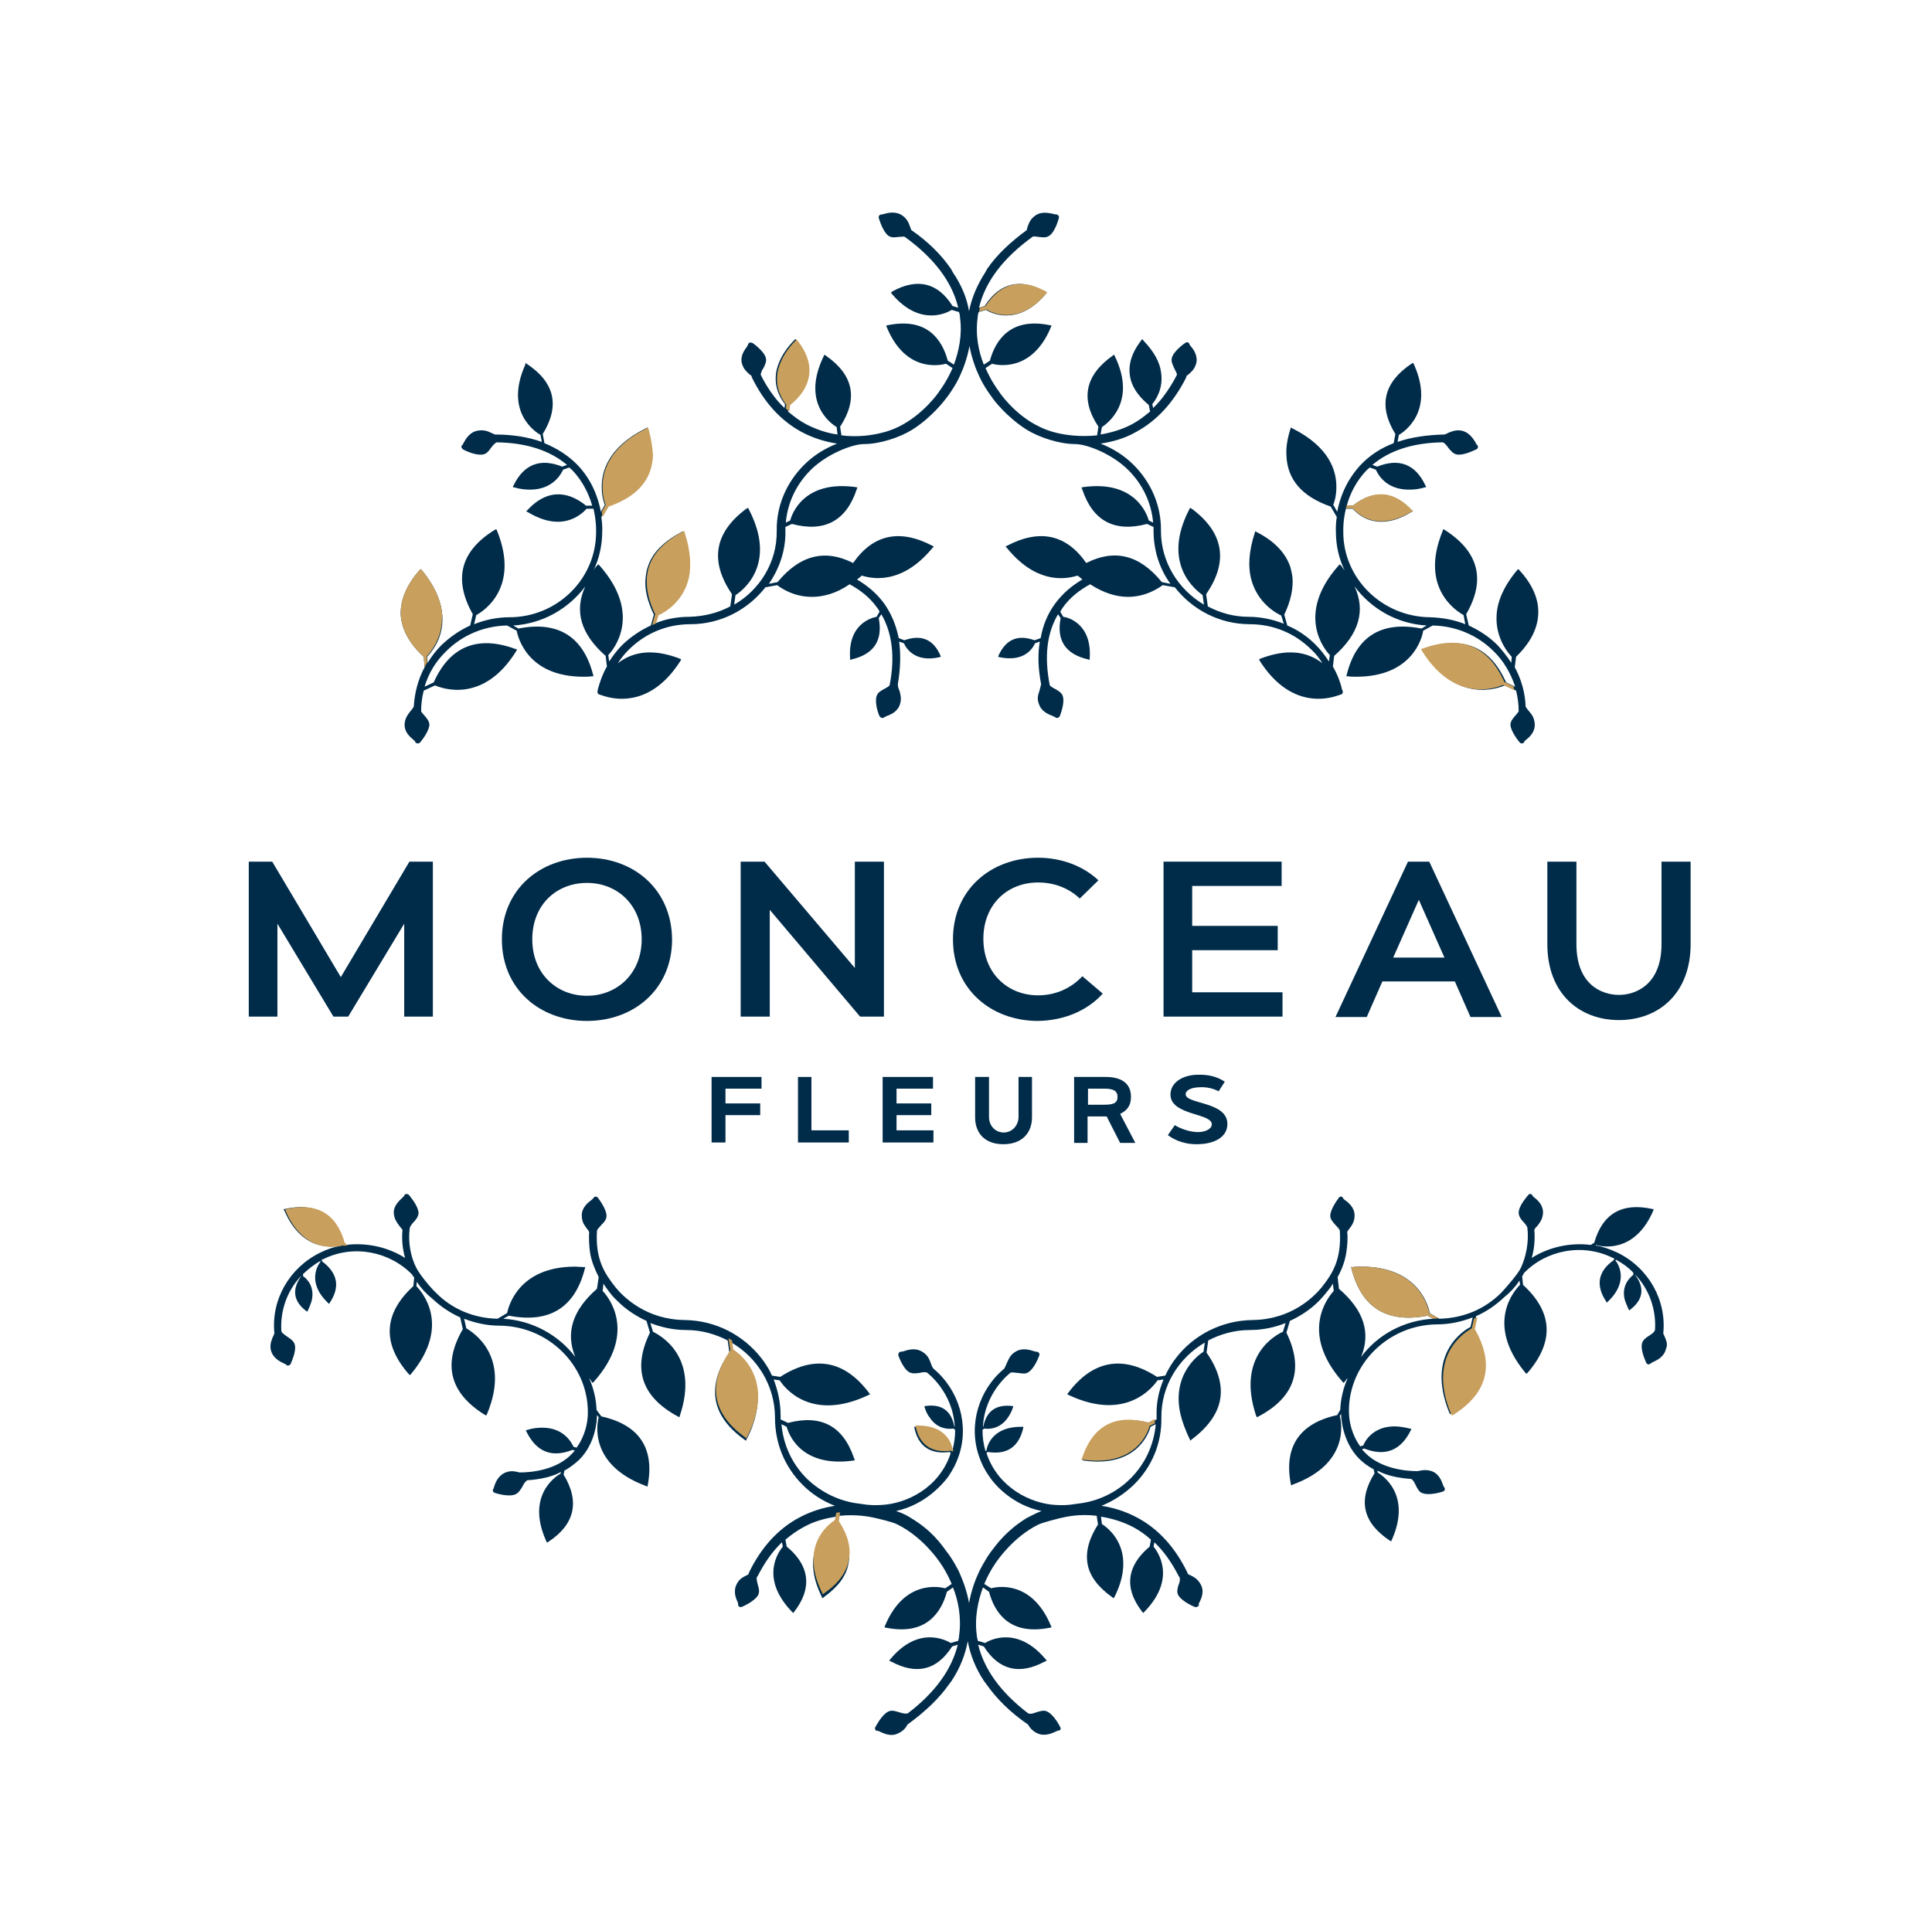
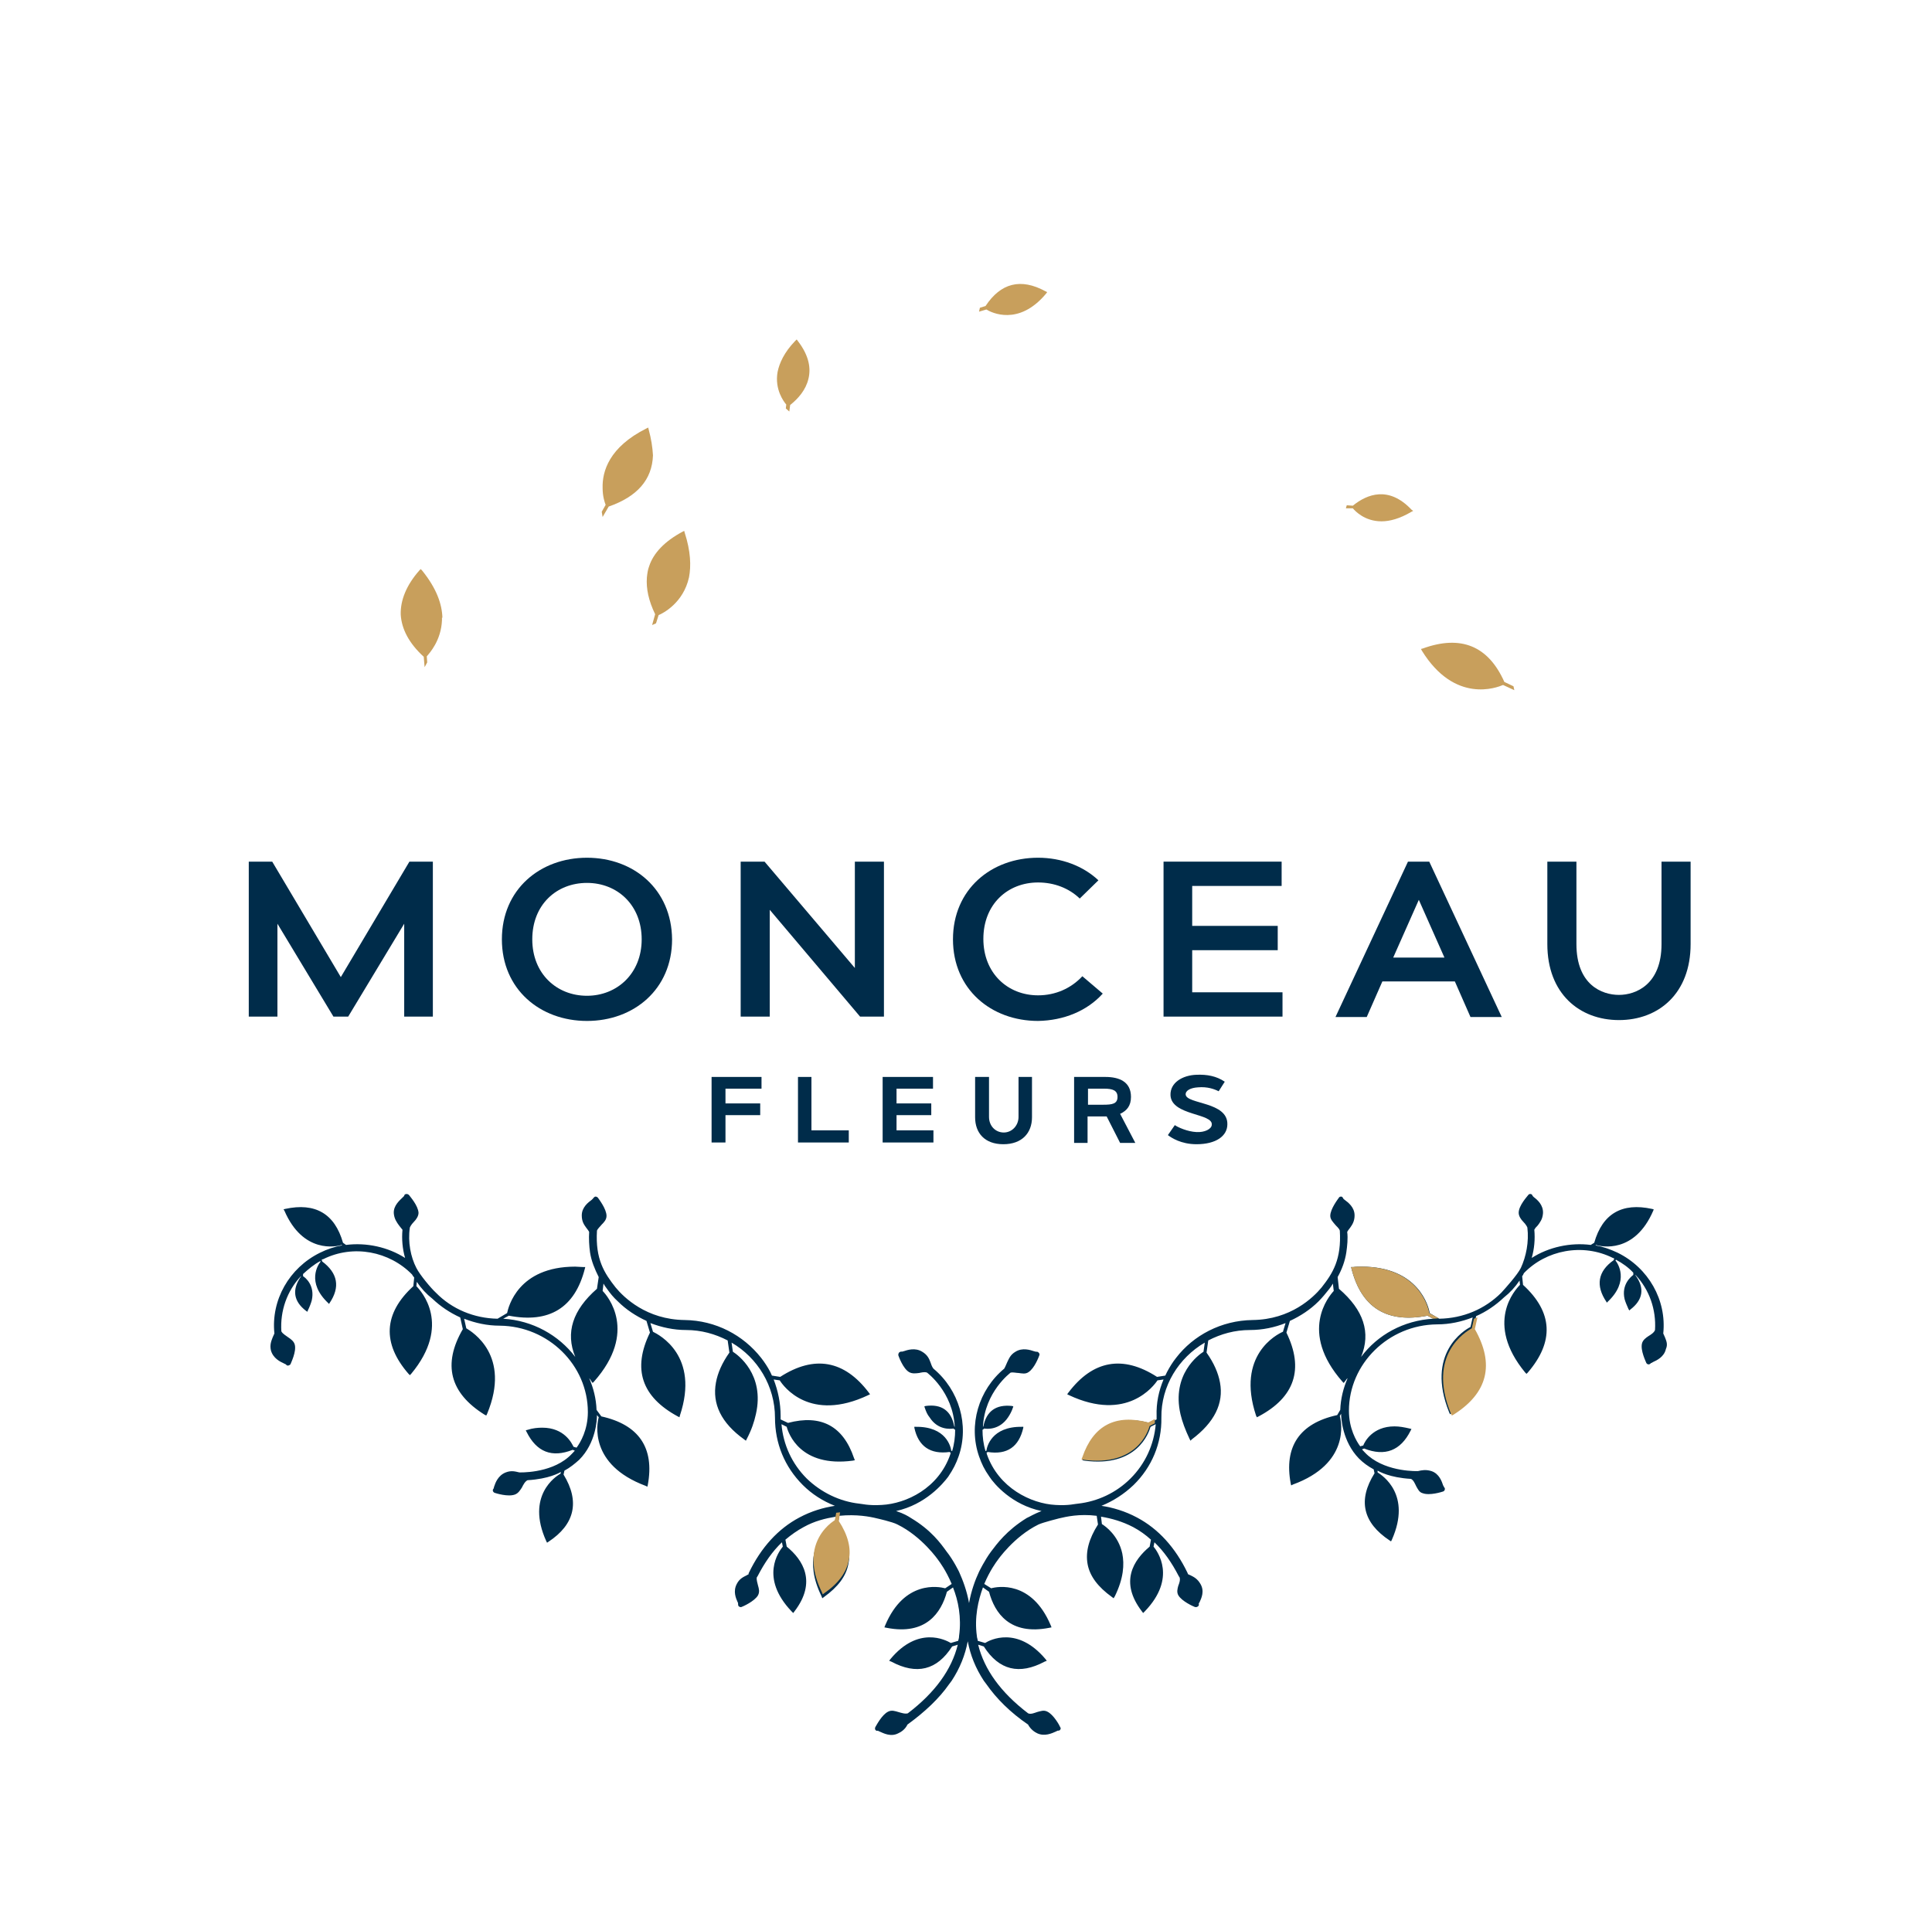
<svg xmlns="http://www.w3.org/2000/svg" id="Calque_1" x="0px" y="0px" viewBox="0 0 445 444" style="enable-background:new 0 0 445 444;" xml:space="preserve">
  <style type="text/css"> .st0{fill:#002C4A;} .st1{fill:#C89F5C;} </style>
  <g>
-     <path class="st0" d="M354.3,141.6L354.3,141.6c0.2-3.4-1.2-6.8-4.3-10.2l-0.3-0.3l-0.3,0.3c-3.5,4.2-4.7,7.9-4.7,10.9 c0,0.3,0,0.5,0,0.7c0.2,4.6,2.8,7.6,3.5,8.3l-0.1,1.4c-0.9-1.4-2-2.8-3.2-4.1c-1.9-1.9-4.2-3.4-6.6-4.5l-0.6-2.6 c4.6-7.9,2.9-14.4-4.9-19.4l-0.4-0.2l-0.1,0.4c-5.5,13.3,3.4,18.6,4.8,19.4l0.4,2.1c-2.5-1-5.2-1.5-8.1-1.6 c-11.1-0.1-20.1-9-20-19.8v0v0c0-0.1-0.1-2.3,0.6-5.2l1.6,0c0.5,0.6,2.7,3,6.6,3c1.9,0,4.2-0.6,6.8-2.2l0.4-0.2l-0.3-0.3 c-5.2-5.5-10.2-3.6-13.5-1l-1.4,0c0.7-2.6,2.1-5.6,4.6-8.2c0.2-0.2,0.5-0.4,0.7-0.6l1.4,0.5c0.4,0.9,2.2,4.6,7.6,4.6 c1.1,0,2.3-0.1,3.6-0.5l0.4-0.1l-0.2-0.4c-2.3-4.9-6.1-6.3-11.1-4.3l-1.1-0.4c3.9-3.3,9.3-5.1,16.2-5.2c0.6,0.2,1,0.9,1.4,1.4 c0.5,0.6,1,1.2,1.8,1.4c1.7,0.3,4.3-1.1,4.6-1.2c0.2-0.1,0.4-0.4,0.3-0.7c0-0.2-0.2-0.3-0.3-0.4c-0.1-0.1-0.1-0.2-0.2-0.4 c-0.5-0.8-1.4-2.4-3.3-2.8c-1.4-0.2-2.2,0.2-3,0.5c-0.3,0.2-0.6,0.3-0.9,0.4c-4,0.1-7.6,0.6-10.8,1.7l0.3-1.6 c1.2-0.7,8.3-5.4,3.5-16.2l-0.2-0.4l-0.4,0.2c-6.4,4.3-7.7,9.7-3.7,16.2l-0.4,2.1c-2.9,1.1-5.5,2.8-7.5,4.9 c-3.4,3.6-4.9,7.7-5.5,10.9l-0.9-1.6c0.2-0.5,0.7-2,0.7-3.9c0.1-3.8-1.5-9.4-10.1-13.7l-0.4-0.2l-0.1,0.4c-0.7,2.2-1,4.2-0.9,6 c0.2,5.6,3.6,9.5,10.2,11.8l1.4,2.4c-0.3,1.9-0.2,3.3-0.2,3.4c0,3.2,0.7,6.2,2,8.9c-0.3-0.4-0.5-0.7-0.8-1.1l-0.3-0.3l-0.3,0.3 c-10,11.3-3.1,19.5-2,20.6l-0.2,1.5c-0.9-1.4-1.9-2.7-3.1-3.9c-1.9-1.9-4.1-3.4-6.5-4.4l-0.7-2.5c1.5-3.1,2.1-6,1.9-8.5 c-0.1-0.9-0.3-1.7-0.5-2.5c-1.1-3.2-3.6-5.9-7.7-8l-0.4-0.2l-0.1,0.4c-1.4,4.3-1.5,7.7-0.9,10.3c1.4,5.9,6.1,8.3,7,8.7l0.6,1.9 c-2.5-1-5.3-1.6-8.1-1.6c-3.4,0-6.6-0.9-9.4-2.4l-0.4-2.8c5.2-7.5,4.1-14.2-3.3-19.7l-0.4-0.2l-0.2,0.4 c-6.6,12.8,1.9,18.8,3.1,19.7l0.3,2.2c-5.9-3.5-9.9-9.8-9.9-17c0.1-5.7-2.2-11.1-6.3-15.2c-2.2-2.2-4.8-3.8-7.6-4.9 c2.6-0.4,5.4-1.1,8.2-2.7c4.8-2.6,8.6-6.8,11.5-12.5c0-0.1,0.1-0.4,0.1-0.4c0.1-0.1,0.3-0.2,0.4-0.3c0.7-0.6,1.4-1.2,1.8-2.5 c0.5-1.8-0.6-3.3-1.2-4c-0.1-0.1-0.2-0.2-0.3-0.4c0-0.1-0.1-0.3-0.2-0.4c-0.2-0.2-0.5-0.2-0.8,0c-0.3,0.2-2.7,1.9-3.1,3.5 c-0.2,0.8,0.2,1.5,0.5,2.2c0.2,0.5,0.6,1.1,0.7,1.6c0,0-2.2,4.6-5.5,7.7l-0.2-0.9c0.6-0.7,2.7-3.5,2-7.5c-0.3-2.1-1.5-4.5-4-7.1 l-0.3-0.4h0l-0.3,0.4c-2.6,3.4-3,6.3-2.4,8.8c0.6,2.5,2.4,4.5,4.2,6l0.3,1.5c-1.3,1.1-2.6,2.1-4.1,2.9c-2.4,1.3-5,2-7.3,2.4 l0.3-1.7c1.2-0.8,8.1-5.7,3-16.3l-0.2-0.4l-0.4,0.3c-6.3,4.5-7.4,10-3.2,16.3l-0.3,2c-4,0.4-7.3-0.1-9-0.5c0,0-2.1-0.4-4.3-1.5 c-5.7-2.7-9.3-8-9.3-8.1c-0.3-0.4-1.8-2.4-3.1-5.4l1.5-1c1.4,0.4,9.2,1.9,13.5-8.3l0.2-0.5l-0.5-0.1c-8.9-1.8-12.4,3.4-13.7,8.2 l-1.4,0.9c-1.2-3-2-6.8-1.4-11c0-0.4,0.1-0.7,0.2-1.1l1.7-0.5c1.1,0.7,7.3,3.9,13.7-3.6l0.3-0.4l-0.5-0.3 c-5.7-3.1-10.4-1.9-13.8,3.4l-1.3,0.4c1.4-6,5.6-11.5,12.4-16.4c0.5-0.1,1.1,0.1,1.5,0.1c0.8,0.1,1.6,0.2,2.3-0.3 c1.4-1,2.1-3.8,2.2-4.1c0.1-0.3-0.1-0.5-0.3-0.7c-0.1-0.1-0.3-0.1-0.5-0.1c-0.1,0-0.3-0.1-0.4-0.1c-1-0.2-2.8-0.7-4.3,0.4 c-1.1,0.8-1.4,1.7-1.7,2.5c-0.1,0.2-0.1,0.5-0.2,0.8c-3.8,2.8-6.9,5.7-9.1,8.9l-0.5,0.9c-1.8,2.8-3.1,5.8-3.7,8.9 c-0.5-3.1-1.8-6.1-3.7-8.9l-0.5-0.9c-2.2-3.2-5.2-6.2-9.1-8.9c-0.1-0.3-0.2-0.5-0.3-0.8c-0.3-0.8-0.6-1.7-1.7-2.5 c-1.5-1.1-3.3-0.7-4.3-0.4c-0.1,0-0.3,0.1-0.4,0.1c-0.2,0-0.3,0-0.5,0.1c-0.2,0.1-0.4,0.4-0.3,0.7c0.1,0.3,0.9,3.1,2.2,4.1 c0.7,0.5,1.5,0.4,2.2,0.3c0.4,0,1-0.1,1.5-0.1c6.8,4.9,11,10.4,12.4,16.4l-1.3-0.4c-3.4-5.4-8.1-6.5-13.8-3.4l-0.4,0.3l0.3,0.4 c6.4,7.5,12.6,4.3,13.7,3.6l1.7,0.5c0.1,0.4,0.2,0.7,0.2,1.1c0.6,4.2-0.3,8.1-1.4,11l-1.4-0.9c-1.3-4.8-4.7-10-13.7-8.2l-0.5,0.1 l0.2,0.5c4.3,10.3,12.1,8.7,13.6,8.3l1.5,1c-1.3,3-2.8,5-3.1,5.4h0c0,0.1-3.6,5.3-9.3,8.1c-2.2,1.1-4.3,1.5-4.3,1.5 c-1.6,0.4-5,1-8.9,0.5l-0.3-2c4.2-6.4,3.1-11.9-3.2-16.3l-0.4-0.3l-0.2,0.4c-5.2,10.7,1.7,15.5,3,16.3l0.2,1.7 c-2.3-0.3-4.8-1.1-7.3-2.4c-1.5-0.8-2.8-1.8-4.1-2.9l0.2-1.5c1.9-1.5,3.6-3.5,4.2-6c0.7-2.4,0.2-5.4-2.4-8.8l-0.3-0.4l-0.4,0.4 c-2.5,2.6-3.6,5.1-4,7.1c-0.7,4,1.4,6.8,2,7.5l-0.1,0.9c-3.4-3.1-5.5-7.7-5.5-7.7c0.1-0.6,0.4-1.2,0.7-1.6c0.3-0.7,0.7-1.4,0.5-2.2 c-0.4-1.6-2.8-3.3-3.1-3.5c-0.2-0.1-0.5-0.1-0.8,0c-0.1,0.1-0.2,0.3-0.2,0.4c0,0.1-0.2,0.2-0.2,0.4c-0.6,0.8-1.7,2.2-1.2,4 c0.4,1.3,1.1,1.9,1.8,2.5c0.1,0.1,0.3,0.2,0.4,0.3c0,0,0,0.2,0.1,0.4c2.8,5.7,6.6,9.9,11.4,12.5c2.8,1.5,5.6,2.3,8.2,2.7 c-2.8,1.1-5.4,2.7-7.6,4.9c-4.1,4.1-6.4,9.5-6.3,15.2c0.1,7.2-3.9,13.6-9.8,17l0.3-2.2c1.3-0.8,9.8-6.8,3.1-19.7l-0.2-0.4l-0.4,0.2 c-7.4,5.5-8.5,12.1-3.3,19.7l-0.4,2.8c-2.8,1.5-6,2.3-9.4,2.4c-2.8,0-5.6,0.5-8.1,1.6l0.6-1.9c1-0.4,5.7-2.8,7-8.7 c0.6-2.7,0.6-6.1-0.9-10.3l-0.1-0.4l-0.4,0.2c-4.1,2.2-6.7,4.8-7.7,8c-0.3,0.8-0.4,1.6-0.5,2.5c-0.3,2.6,0.4,5.4,1.9,8.5l-0.7,2.5 c-2.4,1.1-4.6,2.6-6.5,4.4c-1.2,1.2-2.2,2.5-3.1,3.9l-0.2-1.5c1.1-1.1,8-9.3-2-20.6l-0.3-0.3l-0.3,0.3c-0.3,0.3-0.6,0.7-0.8,1.1 c1.3-2.7,2-5.8,2-8.9c0-0.1,0.1-1.4-0.2-3.4l1.4-2.4c6.6-2.3,10-6.2,10.2-11.8c0.1-1.9-0.3-3.9-0.9-6l-0.1-0.4l-0.4,0.2 c-8.6,4.3-10.2,9.9-10.1,13.7c0,2,0.5,3.4,0.7,3.9l-0.9,1.6c-0.6-3.1-2-7.3-5.5-10.9c-2.1-2.1-4.6-3.7-7.5-4.9l-0.4-2.1 c4-6.5,2.8-11.9-3.7-16.2l-0.3-0.2L121,84c-4.9,10.9,2.3,15.5,3.5,16.2l0.3,1.6c-3.1-1.1-6.7-1.7-10.8-1.7 c-0.3-0.1-0.6-0.3-0.9-0.4c-0.8-0.4-1.7-0.7-3-0.5c-1.9,0.3-2.8,1.9-3.3,2.8c-0.1,0.1-0.1,0.3-0.2,0.4c-0.1,0.1-0.3,0.2-0.3,0.4 c-0.1,0.2,0.1,0.5,0.3,0.7c0.3,0.2,2.9,1.5,4.6,1.2c0.8-0.1,1.3-0.7,1.8-1.4c0.4-0.5,0.8-1.1,1.4-1.4c6.9,0.1,12.3,1.9,16.2,5.2 l-1.1,0.4c-5-2-8.8-0.6-11.2,4.3l-0.2,0.4l0.4,0.1c1.4,0.4,2.6,0.5,3.6,0.5c5.3,0,7.2-3.7,7.6-4.6l1.4-0.5c0.2,0.2,0.5,0.4,0.7,0.6 c2.5,2.6,3.9,5.7,4.6,8.2l-1.4,0c-3.3-2.7-8.3-4.6-13.5,1l-0.3,0.3l0.4,0.2c2.7,1.6,4.9,2.2,6.9,2.2c3.8,0,6.1-2.4,6.6-3l1.6,0 c0.7,3,0.6,5.2,0.6,5.2v0v0c0.1,10.9-8.9,19.8-20,19.8h0c-2.8,0-5.6,0.6-8.1,1.6l0.5-2.1c1.3-0.7,10.2-6,4.8-19.4l-0.2-0.4 l-0.4,0.2c-7.9,4.9-9.5,11.4-5,19.4l-0.6,2.6c-2.4,1.1-4.6,2.6-6.6,4.5c-1.2,1.2-2.3,2.6-3.2,4.1l-0.1-1.4c0.6-0.7,3.4-3.6,3.5-8.3 v-0.7c-0.1-3.1-1.3-6.7-4.7-10.9l-0.3-0.3l-0.3,0.3c-3,3.4-4.4,6.9-4.3,10.2v0c0.2,3.3,1.9,6.6,5.3,9.7l0.2,2.4 c-1.5,2.8-2.3,5.9-2.5,9.1c-0.3,0.5-0.6,0.9-0.9,1.2c-0.5,0.7-1.1,1.4-1.2,2.8c-0.1,1.9,1.3,3,2.1,3.7c0.1,0.1,0.3,0.2,0.3,0.3 c0,0.2,0.2,0.3,0.3,0.4c0.3,0.1,0.6,0.1,0.8-0.1c0.2-0.2,2.1-2.5,2.2-4.1c0-0.8-0.5-1.4-1-2c-0.3-0.3-0.6-0.7-0.9-1.1 c0-1.7,0.2-3.3,0.6-4.8l2.6-1.2c1.4,0.6,11.1,4.4,18.7-7.9l0.2-0.4l-0.4-0.1c-8.7-3.2-15.1-0.6-18.8,7.7l-2.1,1 c0.9-3.1,2.6-5.9,5-8.2c3.7-3.7,8.7-5.8,14-5.9l2.2,1.2c0.3,1.4,2.4,10.6,15.4,10.6c0.6,0,1.2,0,1.9-0.1l0.4,0l-0.1-0.4 c-2.3-8.8-8.1-12.4-17.2-10.6l-1.2-0.7c6.8-0.4,12.8-3.9,16.6-9c-2.6,5.7-1,11,4.7,16l0.3,2.5l-0.1,0.1c-0.9,1.6-1.5,3.3-2,5.1 c0,0.2-0.1,0.5-0.1,0.7l0.2,0.4c0.3,0.1,0.8,0.3,1.5,0.5c3.3,1,11,1.9,17.4-8.1l0.2-0.4l-0.4-0.2c-5.8-2.2-10.5-1.8-14.2,1.1 c0.7-1.1,1.6-2.2,2.5-3.1c3.8-3.8,8.8-5.9,14.2-5.9c7.1,0,13.3-3.4,17.3-8.5l2.7-0.5c0.7,0.5,3.6,2.7,8,2.7c2.5,0,5.5-0.7,8.7-2.9 c2.2,1.2,4.6,2.9,6.4,5.5c0.2,0.2,0.3,0.5,0.5,0.8l-0.7,1.2c-1.1,0.2-6.6,1.6-6.1,9.5l0,0.4l0.4-0.1c5.1-1.2,7.2-4.4,6.2-9.5 l0.6-0.9c2.5,4.3,3.2,9.8,1.9,16.4c-0.4,0.4-1,0.7-1.4,0.9c-0.7,0.4-1.4,0.8-1.6,1.6c-0.5,1.6,0.5,4.3,0.7,4.6 c0.1,0.2,0.4,0.4,0.7,0.4c0.2,0,0.3-0.1,0.4-0.2c0.1,0,0.3-0.1,0.4-0.2c0.9-0.3,2.7-1,3.2-2.8c0.4-1.3,0.1-2.2-0.1-3 c-0.2-0.5-0.4-0.9-0.4-1.6c0.6-3.5,0.7-6.8,0.3-9.8l1.1,0.4c0.5,1.1,2.5,4.5,8.2,3.2l0.3-0.1l-0.1-0.3c-1.6-3.7-4.4-4.9-8.3-3.5 l-1.3-0.5c-0.6-3-1.7-5.6-3.3-7.9c-1.8-2.5-4.1-4.3-6.3-5.6c0.4-0.3,0.8-0.6,1.1-0.9c3.5,1.1,9.9,1.4,16.3-6.4l0.3-0.3l-0.4-0.2 c-7.5-3.9-13.6-2.6-18.2,4c-6.5-3.3-12.3-1.8-17.4,4.4l-2,0.4c2.4-3.5,3.9-7.7,3.8-12.2c0-0.3,0-0.6,0-0.9l1.5-0.7 c7.5,2,12.5-0.7,14.9-7.9l0.2-0.5l-0.5-0.1c-12-1.6-14.6,6.3-15,7.7l-1,0.5c0.4-4.6,2.4-8.8,5.7-12.1c3.7-3.7,9.6-6,12.3-6 c3.6,0,8.2-1.5,11.1-3.3c4.6-2.9,7.5-6.8,8.1-7.6c0.3-0.4,1.2-1.6,2.2-3.4l0.6-1.2c0.9-1.9,1.8-4.3,2.3-7.1 c0.5,2.7,1.4,5.2,2.3,7.1l0.6,1.2c1,1.8,1.9,3,2.2,3.4c0.5,0.8,3.5,4.7,8.1,7.6c2.9,1.8,7.6,3.3,11.1,3.3c2.8,0,8.6,2.3,12.3,6 c3.3,3.3,5.3,7.5,5.7,12.1l-1-0.5c-0.4-1.4-3.1-9.3-15-7.7l-0.5,0.1l0.2,0.5c2.4,7.2,7.4,9.9,14.9,7.9l1.5,0.7c0,0.3,0,0.6,0,0.9 c0,4.5,1.4,8.8,3.9,12.2l-2-0.4c-5.1-6.3-10.9-7.7-17.4-4.4c-4.6-6.6-10.7-7.9-18.2-4l-0.4,0.2l0.3,0.3c6.4,7.9,12.8,7.5,16.3,6.4 c0.4,0.3,0.8,0.6,1.1,0.9c-2.2,1.3-4.4,3-6.3,5.6c-1.7,2.3-2.8,5-3.3,7.9l-1.4,0.5c-3.9-1.4-6.6-0.2-8.3,3.5l-0.1,0.3l0.3,0.1 c5.8,1.2,7.7-2.1,8.2-3.2l1.1-0.4c-0.5,2.9-0.4,6.2,0.3,9.8c-0.1,0.6-0.3,1.1-0.4,1.6c-0.3,0.9-0.6,1.7-0.1,3 c0.6,1.8,2.3,2.4,3.3,2.8c0.1,0.1,0.3,0.1,0.4,0.2c0.1,0.1,0.3,0.2,0.4,0.2c0.3,0,0.5-0.1,0.7-0.4c0.1-0.3,1.2-3,0.7-4.6 c-0.2-0.8-1-1.2-1.6-1.6c-0.4-0.2-1-0.5-1.4-0.9c-1.3-6.6-0.7-12,1.9-16.4l0.6,0.9c-1,5.1,1.1,8.3,6.3,9.5l0.4,0.1l0-0.4 c0.5-7.9-5-9.4-6.1-9.5l-0.7-1.2c0.2-0.2,0.3-0.5,0.5-0.8c1.8-2.6,4.2-4.3,6.4-5.5c3.2,2.1,6.2,2.9,8.7,2.9c4.3,0,7.3-2.2,8-2.7 l2.8,0.5c4,5.1,10.2,8.5,17.3,8.5c5.4,0,10.4,2.1,14.2,5.9c1,0.9,1.8,2,2.5,3.1c-3.7-2.9-8.4-3.3-14.2-1.1l-0.4,0.2l0.2,0.4 c6.4,10,14.1,9.1,17.4,8.1c0.7-0.2,1.2-0.4,1.5-0.5l0.2-0.4c0-0.3-0.1-0.5-0.2-0.7c-0.4-1.8-1.1-3.5-2-5.1l-0.1-0.1l0.3-2.5 c5.7-5,7.3-10.4,4.7-16c3.8,5.1,9.7,8.6,16.6,9l-1.2,0.7c-9.2-1.8-15,1.8-17.2,10.6l-0.1,0.4l0.4,0c0.6,0.1,1.3,0.1,1.9,0.1 c13,0,15.2-9.1,15.4-10.6l2.2-1.2c5.3,0.1,10.3,2.2,14,5.9c2.4,2.3,4,5.2,5,8.2l-2.1-1c-3.7-8.3-10-10.9-18.8-7.7l-0.4,0.1l0.2,0.4 c7.6,12.3,17.3,8.5,18.7,7.9l2.6,1.2c0.4,1.6,0.6,3.2,0.6,4.8c-0.3,0.4-0.6,0.8-0.9,1.1c-0.5,0.6-1,1.2-1,2c0.1,1.6,2,3.9,2.2,4.1 c0.2,0.2,0.5,0.2,0.7,0.1c0.2-0.1,0.3-0.2,0.3-0.4c0.1-0.1,0.2-0.2,0.3-0.3c0.8-0.6,2.2-1.8,2.1-3.7c-0.1-1.4-0.6-2.1-1.2-2.8 c-0.3-0.4-0.6-0.7-0.9-1.2c-0.1-3.2-1-6.3-2.5-9.1l0.3-2.4C352.4,148.2,354.1,145,354.3,141.6" />
-   </g>
+     </g>
  <path class="st0" d="M332.7,220.6h-11.8l5.9-13.3L332.7,220.6z M326.8,198.5h-2.2h-0.3l-16.7,35.8h7.2l3.6-8.2h16.7l3.6,8.2h7.2 l-16.7-35.8h-0.3H326.8z" />
  <g>
    <path class="st0" d="M135.2,229.4c-7,0-12.6-5.1-12.6-13c0-8,5.6-13,12.6-13c7,0,12.6,5.1,12.6,13 C147.8,224.3,142.1,229.4,135.2,229.4 M135.2,197.6c-10.8,0-19.6,7.3-19.6,18.8c0,11.5,8.8,18.8,19.6,18.8 c10.8,0,19.6-7.3,19.6-18.8C154.7,204.9,146,197.6,135.2,197.6" />
    <path class="st0" d="M254,228.9l-4.7-4c-2.6,2.8-6.2,4.4-10.2,4.4c-7,0-12.6-5.1-12.6-13c0-8,5.6-13,12.6-13c3.7,0,7.1,1.3,9.6,3.7 l4.3-4.2c-3.5-3.3-8.5-5.2-13.9-5.2c-10.8,0-19.6,7.3-19.6,18.8c0,11.5,8.8,18.8,19.6,18.8C245,235.1,250.4,232.9,254,228.9" />
    <path class="st0" d="M382.7,198.5v19c0,9.3-5.9,11.7-9.8,11.7c-3.9,0-9.8-2.3-9.8-11.7v-19h-6.7v19c0,11.4,7.4,17.5,16.5,17.5 c9.1,0,16.5-6.1,16.5-17.5v-19H382.7z" />
  </g>
  <polygon class="st0" points="198.2,234.2 198.2,234.2 203.6,234.2 203.6,198.5 196.9,198.5 196.9,223 176.1,198.5 176,198.5 170.6,198.5 170.6,234.2 177.3,234.2 177.3,209.6 198.1,234.2 " />
  <polygon class="st0" points="63.9,212.8 76.8,234.2 80.2,234.2 93.1,212.8 93.1,234.2 99.7,234.2 99.7,198.5 94.3,198.5 94.3,198.5 78.5,225.1 62.7,198.5 62.7,198.5 57.3,198.5 57.3,234.2 63.9,234.2 " />
  <polygon class="st0" points="295.4,228.6 274.6,228.6 274.6,218.9 294.3,218.9 294.3,213.3 274.6,213.3 274.6,204.1 295.2,204.1 295.2,198.5 271.7,198.5 268,198.5 268,234.2 271.2,234.2 295.4,234.2 " />
  <polygon class="st0" points="183.8,248.1 183.8,263.2 195.5,263.2 195.5,260.4 186.9,260.4 186.9,248.1 " />
  <g>
    <path class="st0" d="M224.6,248.1v9.3c0,3.6,2.2,6.2,6.5,6.2c4.3,0,6.6-2.6,6.6-6.2v-9.3h-3.1v9.2c0,2-1.5,3.6-3.4,3.6 c-1.9,0-3.4-1.5-3.4-3.6v-9.2H224.6z" />
  </g>
  <polygon class="st0" points="206.5,263.2 215,263.2 215,260.4 206.5,260.4 206.5,256.9 214.5,256.9 214.5,254.2 206.5,254.2 206.5,250.8 214.9,250.8 214.9,248.1 203.3,248.1 203.3,263.2 " />
  <polygon class="st0" points="175.4,250.8 175.4,248.1 163.9,248.1 163.9,263.2 167.1,263.2 167.1,256.9 175.1,256.9 175.1,254.2 167.1,254.2 167.1,250.8 " />
  <g>
    <path class="st0" d="M250.6,250.8h3.7c2,0,3.1,0.4,3.1,1.9c0,1.6-1.2,1.8-3.3,1.8h-3.5V250.8z M250.6,257.2h4c0.1,0,0.2,0,0.3,0 l3.1,6.1h3.5l-3.5-6.7c1.5-0.7,2.5-1.8,2.5-3.9c0-3.5-2.7-4.6-5.9-4.6h-7.2v15.2h3.1V257.2z" />
    <path class="st0" d="M275.6,260.8c-2.1-0.1-4.3-1.1-5-1.6l-1.6,2.3c0.8,0.6,3,2.1,6.6,2.1c4.5,0,7.1-1.9,7.1-4.6 c0.1-5.2-9.3-4.6-9.6-6.8c-0.1-1,1.2-1.6,2.8-1.7c2.2-0.2,3.8,0.4,4.8,0.9l1.4-2.2c-1.9-1.3-4.1-1.7-6.5-1.6 c-3.2,0.1-6.1,1.8-6,4.7c0.2,4.8,10,4.1,9.5,6.9C279,260.1,277.5,260.9,275.6,260.8" />
    <path class="st0" d="M383.5,308.1c-0.1-0.3-0.3-0.6-0.4-0.9c0.8-7.7-3.4-15.1-10.5-18.6c-1.7-0.8-3.4-1.4-5.1-1.7l0.1-0.1 c1.2,0.4,8.9,2.1,13.2-7.9l0.1-0.3l-0.4-0.1c-6.9-1.5-11.4,1.1-13.3,7.8l-0.8,0.5c-4.7-0.6-9.7,0.5-13.6,3c0.6-2.1,0.8-4.3,0.6-6.5 c0.2-0.4,0.5-0.7,0.8-1c0.5-0.7,1.1-1.4,1.2-2.8c0.1-1.9-1.3-3.1-2.1-3.7c-0.1-0.1-0.2-0.2-0.3-0.3c0-0.2-0.2-0.3-0.3-0.4 c-0.3-0.1-0.6,0-0.7,0.2c-0.2,0.3-2.2,2.4-2.2,4.1c0,0.8,0.6,1.6,1,2c0.8,0.8,1,1.4,1,1.4c0.4,3.3-0.3,6.7-1.5,9.3 c-0.8,1.6-3.5,4.6-4.5,5.7c-3.8,3.8-8.8,5.9-14.3,6l-2.2-1.3c-0.2-1.4-2.5-10.7-15.7-10.7c-0.6,0-1.3,0-1.9,0.1l-0.5,0l0.1,0.4 c2.3,9,8.2,12.6,17.5,10.8l1.3,0.7c-6.8,0.4-12.8,3.7-16.6,8.8c2.3-5.6,0.6-10.8-5.1-15.7l-0.3-2.7c1-1.8,1.7-3.7,2-5.7 c0.2-1.4,0.4-3.2,0.2-4.7c0.2-0.4,0.5-0.7,0.7-1c0.5-0.7,1-1.5,1-2.8c0-1.9-1.5-3-2.3-3.6c-0.1-0.1-0.3-0.2-0.3-0.3 c-0.1-0.2-0.2-0.3-0.3-0.4c-0.3-0.1-0.6,0-0.7,0.2c-0.2,0.3-2,2.6-2,4.2c0,0.8,0.6,1.4,1.1,2c0.3,0.4,0.9,0.8,1.1,1.4 c0.4,6.6-1.6,9.8-4.2,13.1c-1.9,2.3-7.1,7.4-15.9,7.5c-7.2,0.1-13.6,3.5-17.6,8.7l-0.6,0.8c-0.7,1-1.4,2.2-1.9,3.3l-1.9,0.3 c-7.9-5.1-14.8-3.8-20.4,3.6l-0.3,0.4l0.4,0.2c13.4,6.3,19.6-2.2,20.4-3.4l1.4-0.2c-1.1,2.6-1.7,5.4-1.6,8.4c0,0.3,0,0.5,0,0.8 l-1.7,0.8c-7.6-2-12.7,0.7-15.2,8.1l-0.2,0.5l0.5,0.1c12.1,1.6,14.8-6.4,15.2-7.8l1.2-0.6c-0.4,4.7-2.4,9.1-5.8,12.5 c-3.3,3.3-7.6,5.3-12.1,5.8c-0.5,0-2.1,0.5-5.2,0.3c-5.6-0.3-13.1-3.9-15.8-11.7c0-0.1,0-0.2-0.1-0.3l0.3-0.2 c4.5,0.7,7.2-1.2,8.2-5.6l0-0.2h-0.3c-7.1-0.1-8.1,4.7-8.2,5.5l-0.2,0.1c-0.5-1.6-0.7-3.3-0.7-4.9l0.4-0.3c0.6,0.1,3.5,0.4,5.5-2.6 c0.4-0.6,0.8-1.3,1.1-2.2l0.1-0.3l-0.3-0.1c-3.7-0.4-5.9,1.2-6.6,4.7l-0.1,0.1c0.4-8.1,6.4-12.5,6.4-12.5c0.6-0.1,1.3,0.1,1.8,0.1 c0.8,0.1,1.6,0.3,2.3-0.2c1.4-0.9,2.4-3.6,2.5-3.9c0.1-0.2,0-0.5-0.3-0.7c-0.1-0.1-0.3-0.1-0.5-0.1c-0.1,0-0.3-0.1-0.4-0.1 c-0.9-0.3-2.7-0.9-4.3,0.1c-1.2,0.7-1.5,1.6-1.9,2.4c-0.2,0.4-0.4,1-0.7,1.5c-5.9,4.9-8.3,13-5.8,20.2c0.6,1.7,1.2,3,2.4,4.7 c1.1,1.7,5.2,6.5,12,7.9c-1.8,0.7-2.7,1.3-3.4,1.6c-4.7,2.9-6.9,6-8.2,7.7c-1.5,2-2.8,4.7-2.8,4.7c-0.9,1.9-1.8,4.4-2.3,7.2 c-0.5-2.8-1.4-5.2-2.3-7.2c0,0-1.3-2.7-2.9-4.7c-1.3-1.8-3.5-4.9-8.2-7.7c-0.6-0.4-1.6-1-3.4-1.6c6.8-1.5,10.8-6.3,12-7.9 c1.2-1.8,1.8-3,2.4-4.7c2.5-7.2,0.1-15.3-5.8-20.2c-0.4-0.5-0.5-1-0.7-1.5c-0.3-0.8-0.7-1.7-1.9-2.4c-1.6-1-3.4-0.4-4.3-0.1 c-0.1,0-0.3,0.1-0.4,0.1c-0.1-0.1-0.3,0-0.5,0.1c-0.2,0.1-0.3,0.4-0.3,0.7c0.1,0.3,1.1,3.1,2.5,3.9c0.7,0.4,1.5,0.3,2.3,0.2 c0.5-0.1,1.2-0.3,1.8-0.1c0,0,6,4.4,6.4,12.5l-0.1-0.1c-0.7-3.6-2.9-5.2-6.6-4.7l-0.3,0.1l0.1,0.3c0.3,0.9,0.6,1.6,1.1,2.2 c1.9,3,4.8,2.7,5.5,2.6l0.4,0.3c0,1.6-0.2,3.3-0.7,4.9l-0.2-0.1c-0.1-0.8-1.1-5.6-8.2-5.5h-0.3l0,0.2c0.9,4.3,3.7,6.2,8.1,5.6 l0.3,0.2c-0.1,0.1-0.1,0.2-0.1,0.3c-2.7,7.9-10.2,11.4-15.8,11.7c-3.1,0.2-4.8-0.3-5.2-0.3c-4.5-0.5-8.8-2.6-12.1-5.8 c-3.4-3.4-5.4-7.8-5.8-12.5l1.2,0.6c0.4,1.5,3.1,9.4,15.2,7.8l0.5-0.1l-0.2-0.5c-2.5-7.4-7.6-10.1-15.2-8.1l-1.7-0.8 c0-0.3,0-0.5,0-0.8c0-3-0.6-5.8-1.6-8.4l1.4,0.2c0.8,1.3,6.9,9.8,20.4,3.4l0.4-0.2l-0.3-0.4c-5.6-7.4-12.5-8.7-20.4-3.6l-1.9-0.3 c-0.5-1.2-1.2-2.3-1.9-3.3l-0.6-0.8c-4.1-5.2-10.4-8.6-17.6-8.7c-8.8-0.1-14-5.2-15.9-7.5c-2.6-3.3-4.7-6.5-4.3-13.1 c0.2-0.5,0.8-1,1.1-1.4c0.5-0.5,1.1-1.1,1.1-2c0-1.6-1.8-3.9-2-4.2c-0.2-0.2-0.5-0.3-0.7-0.2c-0.1,0.1-0.3,0.2-0.4,0.4 c-0.1,0.1-0.2,0.2-0.3,0.3c-0.8,0.6-2.3,1.7-2.3,3.6c0,1.4,0.5,2.1,1,2.8c0.2,0.3,0.5,0.6,0.7,1c-0.1,1.5,0,3.3,0.2,4.7 c0.3,2,1.1,3.9,2,5.7l-0.4,2.7c-5.6,4.9-7.3,10.1-5,15.7c-3.8-5-9.8-8.4-16.6-8.8l1.3-0.7c9.3,1.8,15.2-1.8,17.5-10.8l0.1-0.4 l-0.4,0c-0.7,0-1.3-0.1-1.9-0.1c-13.2,0-15.4,9.3-15.7,10.7l-2.2,1.3c-5.4-0.1-10.5-2.2-14.2-6c-1.1-1-3.7-4.1-4.5-5.7 c-1.3-2.5-2-6-1.5-9.3c0,0,0.2-0.6,1-1.4c0.4-0.4,1-1.2,1-2c-0.1-1.7-2-3.8-2.2-4.1c-0.2-0.2-0.5-0.3-0.8-0.2 c-0.2,0.1-0.3,0.2-0.3,0.4c-0.1,0.1-0.2,0.2-0.3,0.3c-0.7,0.7-2.2,1.9-2.1,3.7c0.1,1.3,0.7,2.1,1.2,2.8c0.2,0.3,0.5,0.6,0.8,1 c-0.2,2.2,0,4.4,0.6,6.5c-3.9-2.5-8.9-3.6-13.6-3l-0.7-0.5c-1.9-6.7-6.4-9.3-13.3-7.8l-0.4,0.1l0.2,0.3c4.3,10,12,8.3,13.2,7.9 l0.1,0.1c-1.7,0.3-3.5,0.9-5.1,1.7c-7.1,3.5-11.3,10.9-10.5,18.6c-0.1,0.3-0.3,0.6-0.4,0.9c-0.3,0.8-0.7,1.7-0.4,3 c0.5,1.8,2.1,2.6,3,3c0.1,0.1,0.3,0.1,0.4,0.2c0.1,0.1,0.2,0.2,0.4,0.3c0.3,0,0.5-0.1,0.7-0.3c0.1-0.3,1.4-2.9,1-4.5 c-0.2-0.8-0.9-1.3-1.5-1.7c-0.5-0.4-1.3-0.8-1.6-1.4c-0.3-4.7,1.3-9.3,4.5-12.7l0,0.1c-2.1,3-1.7,5.7,1.2,7.9l0.3,0.2l0.1-0.3 c0.4-0.8,0.7-1.6,0.9-2.3c0.8-3.5-1.5-5.3-2-5.6l0-0.5c1.2-1.1,2.5-2.2,4-3l0,0.2c-0.5,0.6-3.3,4.7,1.8,9.5l0.2,0.2l0.1-0.2 c2.5-3.7,1.9-6.9-1.7-9.6l-0.1-0.4c0.1-0.1,0.2-0.1,0.3-0.1c7-3.5,15.3-1.8,20.5,3.5c0.1,0.2,0.3,0.5,0.5,0.7l-0.2,2 c-6.9,6.3-7.2,13.2-1.1,20.2l0.3,0.3l0.3-0.3c9.4-11.3,2.3-19.1,1.2-20.2l0.1-1c1,1.5,2.2,2.8,3.6,3.9c1.9,1.8,4,3.2,6.4,4.3 l0.6,2.7c-4.7,8.1-3,14.7,5,19.7l0.4,0.2l0.2-0.4c5.6-13.5-3.5-18.9-4.8-19.7l-0.5-2.2c2.6,1,5.3,1.6,8.2,1.6 c11.2,0.1,20.3,9.1,20.3,19.9c0,4.1-1.7,7-2.6,8.2l-0.7-0.2c-0.4-0.8-2.1-4.4-7.2-4.4c-1,0-2.2,0.1-3.4,0.5l-0.4,0.1l0.2,0.4 c2.3,4.6,5.8,6,10.6,4.1l0.5,0.2c-0.2,0.2-1,1.1-1.5,1.5c-4.4,3.8-11.3,3.5-11.3,3.5c-0.9-0.2-1.8-0.5-3.1,0 c-1.8,0.7-2.4,2.4-2.7,3.3c0,0.1-0.1,0.3-0.1,0.4c-0.1,0.1-0.2,0.3-0.2,0.4c0,0.3,0.2,0.5,0.4,0.6c0.3,0.1,3.1,1,4.7,0.4 c0.8-0.3,1.2-1,1.6-1.6c0.3-0.6,0.7-1.4,1.3-1.7c5-0.3,7.3-1.7,7.7-1.9l-0.1,0.4c-1.1,0.6-8,5.1-3.3,15.5l0.2,0.4l0.3-0.2 c6.1-4,7.3-9.3,3.5-15.5l0.2-0.9c1.3-0.7,2.4-1.6,3.4-2.5c3.9-3.9,4.1-9.3,4.1-10.3l0.4,0.5c-0.4,1.4-2.3,10.9,10.8,15.8l0.4,0.2 l0.1-0.4c1.6-8.6-2.1-13.9-10.7-15.8l-1.1-1.5c-0.1-2.6-0.7-5-1.7-7.3c0.2,0.2,0.4,0.5,0.5,0.7l0.3,0.4l0.3-0.3 c10.2-11.5,3.1-19.8,2-20.9l0.2-1.7c0.2,0.4,0.5,0.8,0.8,1.2c0.7,1,1.5,2,2.5,2.9c1.9,1.9,4.2,3.4,6.6,4.5l0.8,2.7 c-4.1,8.4-1.9,14.8,6.4,19.3l0.4,0.2l0.1-0.4c4.6-13.8-4.8-18.6-6.2-19.3l-0.6-2c2.6,1,5.4,1.6,8.2,1.6c3.5,0,6.7,0.9,9.6,2.4 l0.4,2.8c-1.7,2.4-2.7,4.7-3.1,6.9c-0.9,4.9,1.2,9.3,6.5,13.1l0.4,0.3l0.2-0.4c1.1-2.1,1.7-3.9,2.1-5.7c2.1-9.2-4.2-13.7-5.3-14.4 l-0.3-2.1c6,3.5,10,10,10,17.3c0,5.9,2.2,11.3,6.4,15.5c2.1,2.1,4.6,3.7,7.4,4.8c-2.6,0.4-5.4,1.2-8.2,2.7 c-4.9,2.6-8.8,6.9-11.6,12.7c0,0-0.1,0.2-0.1,0.4c0,0-0.3,0.1-0.4,0.2c-0.8,0.4-1.7,0.8-2.3,2c-0.9,1.7-0.2,3.3,0.2,4.2 c0.1,0.1,0.1,0.3,0.1,0.4c0,0.2,0,0.3,0.1,0.5c0.2,0.2,0.5,0.3,0.7,0.2c0.3-0.1,3-1.3,3.8-2.7c0.4-0.8,0.2-1.5,0-2.2 c-0.1-0.5-0.4-1.3-0.3-1.9c0.1-0.1,0.1-0.2,0.2-0.3c1.6-3.1,3.4-5.7,5.6-7.8l0.2,1c-0.9,1.1-5.4,7.1,2,14.9l0.4,0.4l0.3-0.4 c5.2-6.8,1.9-11.9-1.8-14.9l-0.3-1.6c1.3-1.1,2.7-2.1,4.2-2.9c2.5-1.4,5-2,7.4-2.4l-0.3,1.7c-0.8,0.5-3.8,2.7-4.7,6.8 c-0.5,2.5-0.3,5.7,1.7,9.8l0.2,0.5l0.4-0.3c3.2-2.3,5.1-4.8,5.6-7.6c0.6-2.8-0.2-5.8-2.4-9.1l0.3-2c4-0.4,7.1,0.2,8.7,0.6 c0,0,3.6,0.8,4.7,1.4c5.7,2.8,9.4,8.2,9.4,8.2h0c0.3,0.4,1.8,2.4,3.1,5.5l-1.5,1c-1.5-0.4-9.4-1.9-13.8,8.5l-0.2,0.5l0.5,0.1 c9.1,1.8,12.6-3.5,13.9-8.3l1.4-1c1.2,3,2,6.9,1.4,11.2c0,0.4-0.1,0.7-0.2,1.1l-1.7,0.5c-1.2-0.7-7.5-4-13.9,3.7l-0.3,0.4l0.5,0.2 c5.8,3.1,10.5,2,14-3.5l1.3-0.4c-1.4,5.7-5.2,11-11.5,15.8c-0.6,0.2-1.5-0.1-2.2-0.3c-0.7-0.2-1.5-0.5-2.3-0.1 c-1.5,0.7-2.8,3.3-3,3.6c-0.1,0.3-0.1,0.5,0.1,0.7c0.1,0.1,0.3,0.2,0.5,0.1c0.1,0.1,0.2,0.1,0.4,0.2c0.9,0.4,2.6,1.3,4.3,0.4 c1.6-0.7,2.1-2,2.1-2c4-2.9,7.3-6,9.6-9.3l0.6-0.8c1.9-2.9,3.1-5.9,3.7-9.1c0.6,3.2,1.8,6.2,3.7,9.1l0.6,0.8 c2.3,3.3,5.5,6.5,9.6,9.3c0,0,0.6,1.3,2.1,2c1.7,0.8,3.4,0,4.3-0.4c0.1-0.1,0.3-0.1,0.4-0.2c0.2,0,0.3,0,0.5-0.1 c0.2-0.2,0.3-0.5,0.1-0.7c-0.1-0.3-1.5-2.9-3-3.6c-0.8-0.4-1.5-0.1-2.3,0.1c-0.6,0.2-1.5,0.6-2.1,0.3c-6.3-4.8-10.1-10.1-11.5-15.8 l1.3,0.4c3.5,5.5,8.2,6.6,14,3.5l0.5-0.2l-0.3-0.4c-6.5-7.7-12.8-4.4-13.9-3.7l-1.7-0.5c0-0.4-0.2-0.7-0.2-1.1 c-0.6-4.3,0.3-8.2,1.4-11.2l1.4,1c1.3,4.9,4.8,10.1,13.9,8.3l0.5-0.1l-0.2-0.5c-4.4-10.4-12.3-8.9-13.7-8.5l-1.6-1 c1.3-3.1,2.8-5.1,3.1-5.5c0,0,3.7-5.4,9.4-8.2c1.1-0.5,4.7-1.4,4.7-1.4c1.7-0.4,4.7-1.1,8.7-0.6l0.3,2c-2.1,3.3-2.9,6.3-2.4,9.1 c0.5,2.8,2.4,5.3,5.6,7.6l0.4,0.3l0.3-0.5c2-4.1,2.2-7.3,1.7-9.8c-0.9-4.2-3.9-6.3-4.7-6.8l-0.2-1.7c2.4,0.4,4.9,1.1,7.4,2.4 c1.5,0.8,2.9,1.8,4.1,2.9l-0.3,1.6c-3.7,3.1-7,8.1-1.8,14.9l0.3,0.4l0.4-0.4c7.4-7.7,2.9-13.8,2-14.9l0.2-1c2.2,2.1,4,4.7,5.6,7.8 c0.1,0.1,0.1,0.2,0.2,0.3c0.2,0.6-0.1,1.4-0.3,1.9c-0.2,0.7-0.4,1.5,0,2.2c0.8,1.4,3.5,2.6,3.8,2.7c0.3,0.1,0.6,0,0.8-0.2 c0.1-0.1,0.2-0.3,0.1-0.5c0-0.1,0.1-0.3,0.2-0.4c0.4-0.9,1.2-2.5,0.2-4.2c-0.7-1.2-1.5-1.6-2.3-2c-0.2-0.1-0.5-0.2-0.5-0.2 c-0.1-0.1-0.2-0.4-0.2-0.4c-2.8-5.8-6.7-10.1-11.6-12.7c-2.8-1.5-5.6-2.3-8.2-2.7c2.7-1.1,5.2-2.7,7.4-4.8 c4.2-4.1,6.5-9.6,6.4-15.5c-0.1-7.3,4-13.8,10-17.3l-0.3,2.1c-1.1,0.7-7.4,5.2-5.3,14.4c0.4,1.7,1.1,3.6,2.1,5.7l0.2,0.4l0.3-0.3 c5.2-3.9,7.4-8.3,6.5-13.1c-0.4-2.2-1.4-4.5-3.1-6.9l0.4-2.8c2.9-1.5,6.1-2.4,9.6-2.4c2.9,0,5.7-0.6,8.2-1.6l-0.6,2 c-1.4,0.6-10.8,5.4-6.2,19.3l0.2,0.4l0.4-0.2c8.3-4.4,10.5-10.9,6.4-19.3l0.8-2.7c2.4-1.1,4.7-2.6,6.6-4.5c0.9-0.9,1.7-1.9,2.5-2.9 c0.3-0.4,0.6-0.8,0.8-1.2l0.2,1.7c-1.1,1.2-8.1,9.4,2,20.9l0.3,0.3l0.3-0.4c0.2-0.2,0.3-0.5,0.6-0.7c-1,2.3-1.6,4.7-1.7,7.3 L308,326c-8.7,1.9-12.3,7.3-10.7,15.8l0.1,0.4l0.4-0.2c13.1-4.8,11.2-14.3,10.8-15.8l0.3-0.5c0,1,0.3,6.4,4.1,10.3 c1,1,2.1,1.8,3.4,2.5l0.2,0.9c-3.9,6.2-2.7,11.4,3.5,15.5l0.3,0.2l0.2-0.4c4.6-10.4-2.2-14.8-3.3-15.5l0-0.4 c0.4,0.2,2.7,1.6,7.7,1.9c0.6,0.3,0.9,1.1,1.2,1.7c0.4,0.7,0.7,1.4,1.5,1.6c1.6,0.6,4.4-0.3,4.7-0.4c0.3-0.1,0.4-0.4,0.4-0.6 c0-0.2-0.1-0.3-0.2-0.4c0-0.1-0.1-0.2-0.2-0.4c-0.3-0.9-0.9-2.7-2.7-3.3c-1.3-0.4-2.2-0.2-3.1,0c0,0-6.9,0.3-11.4-3.5 c-0.5-0.4-1.3-1.3-1.5-1.5l0.5-0.2c4.8,1.9,8.4,0.5,10.7-4.1l0.2-0.4l-0.4-0.1c-1.3-0.3-2.4-0.5-3.5-0.5c-5.1,0-6.9,3.6-7.2,4.4 l-0.7,0.2c-0.9-1.2-2.6-4.1-2.6-8.2c0-10.8,9.1-19.8,20.3-19.9c2.9,0,5.6-0.6,8.2-1.6l-0.5,2.2c-1.4,0.7-10.4,6.1-4.9,19.7l0.2,0.4 l0.4-0.2c8-5,9.7-11.6,5-19.7l0.6-2.7c2.3-1,4.5-2.5,6.4-4.3c1.4-1.1,2.6-2.4,3.6-3.9l0.1,1c-1.1,1.1-8.2,8.8,1.2,20.2l0.3,0.3 l0.3-0.3c6.1-7.1,5.8-13.9-1.1-20.2l-0.2-2c0.2-0.2,0.3-0.5,0.4-0.7c5.1-5.3,13.5-7,20.5-3.5c0.1,0,0.2,0.1,0.3,0.1l-0.1,0.4 c-3.7,2.6-4.2,5.9-1.7,9.6l0.1,0.2l0.2-0.2c5.1-4.8,2.3-8.9,1.8-9.5l0.1-0.2c1.5,0.8,2.9,1.8,4,3l0,0.5c-0.5,0.4-2.8,2.2-2,5.6 c0.2,0.7,0.5,1.4,0.9,2.3l0.2,0.3l0.2-0.2c2.9-2.2,3.4-4.9,1.2-7.9v-0.1c3.2,3.4,4.8,8,4.5,12.7c-0.2,0.6-1,1.1-1.5,1.4 c-0.6,0.4-1.3,0.9-1.5,1.7c-0.4,1.6,0.9,4.2,1,4.5c0.1,0.2,0.4,0.4,0.7,0.3c0.2-0.1,0.3-0.2,0.4-0.3c0.1,0,0.3-0.1,0.4-0.2 c0.9-0.4,2.6-1.2,3-3C384.2,309.7,383.8,308.9,383.5,308.1" />
    <path class="st1" d="M101.9,142.3c-0.1-3.1-1.3-6.7-4.7-10.9l-0.3-0.3l-0.3,0.3c-3,3.4-4.4,6.9-4.3,10.2v0c0.2,3.3,1.9,6.6,5.3,9.7 l0.2,2.4l0.6-1.1l-0.1-1.4c0.6-0.7,3.3-3.6,3.5-8.3V142.3z" />
    <path class="st1" d="M149.4,98.9l-0.1-0.4l-0.4,0.2c-8.6,4.3-10.2,9.9-10.1,13.7c0,2,0.5,3.4,0.7,3.9l-0.9,1.6l0.2,1.2l1.4-2.4 c6.6-2.3,10-6.2,10.2-11.8C150.3,103.1,150,101.1,149.4,98.9" />
    <path class="st1" d="M157.7,122.7l-0.1-0.4l-0.4,0.2c-4.1,2.2-6.7,4.9-7.7,8c-0.3,0.8-0.4,1.6-0.5,2.5c-0.2,2.6,0.4,5.4,1.9,8.5 l-0.7,2.5l0.9-0.4l0.6-1.9c1-0.4,5.7-2.8,7-8.7C159.2,130.4,159.1,127,157.7,122.7" />
    <path class="st1" d="M183.8,78.6l-0.3-0.4l-0.4,0.4c-2.5,2.6-3.6,5.1-4,7.1c-0.7,4,1.4,6.8,2,7.5l-0.1,0.9l0.8,0.7l0.2-1.5 c1.9-1.5,3.6-3.5,4.2-6C186.8,84.9,186.4,82,183.8,78.6" />
    <path class="st1" d="M240.8,67.1c-5.7-3.1-10.3-1.9-13.8,3.4l-1.3,0.4l-0.2,0.9l1.7-0.5c1.1,0.7,7.4,3.9,13.7-3.6l0.3-0.4 L240.8,67.1z" />
    <path class="st1" d="M325.1,117.4c-5.2-5.5-10.2-3.6-13.5-0.9l-1.4-0.1l-0.2,0.7l1.6,0c0.5,0.6,2.7,3,6.6,3c1.9,0,4.2-0.6,6.9-2.2 l0.4-0.2L325.1,117.4z" />
    <path class="st1" d="M348.6,158.1l-2.1-1c-3.7-8.3-10-10.9-18.8-7.7l-0.4,0.1l0.2,0.4c7.6,12.3,17.3,8.5,18.7,7.9l2.6,1.2 L348.6,158.1z" />
-     <path class="st1" d="M79.4,286.3c-1.9-6.7-6.4-9.3-13.3-7.8l-0.4,0.1l0.1,0.4c4.3,10,12,8.3,13.2,7.9l0.1,0.1l1-0.1L79.4,286.3z" />
-     <path class="st1" d="M168.9,310.9l-0.3-2.1l-0.8-0.5l0.4,2.8c-1.6,2.4-2.7,4.7-3.1,6.9c-0.9,4.9,1.2,9.3,6.5,13.1l0.3,0.3l0.2-0.4 c1.1-2.1,1.7-3.9,2.1-5.7C176.3,316.1,170,311.6,168.9,310.9" />
    <path class="st1" d="M193.2,350.4l0.3-2l-0.9,0.1l-0.3,1.7c-0.8,0.5-3.8,2.6-4.7,6.8c-0.5,2.5-0.3,5.7,1.7,9.8l0.2,0.5l0.4-0.3 c3.2-2.2,5.1-4.8,5.6-7.6C196.1,356.7,195.3,353.6,193.2,350.4" />
-     <path class="st1" d="M219.4,333.9c-0.1-0.8-1.1-5.6-8.2-5.5h-0.3l0,0.2c0.9,4.3,3.7,6.2,8.2,5.6l0.4,0.2l0.1-0.4L219.4,333.9z" />
    <path class="st1" d="M264.5,327.7c-7.6-2-12.7,0.7-15.2,8l-0.2,0.5l0.5,0.1c12.1,1.6,14.8-6.4,15.2-7.8l1.2-0.6l0-1L264.5,327.7z" />
    <path class="st1" d="M329.2,302.5c-0.2-1.4-2.5-10.7-15.7-10.7c-0.6,0-1.3,0-1.9,0.1h-0.4l0.1,0.4c2.3,9,8.2,12.6,17.5,10.8 l1.3,0.7l1.3-0.1L329.2,302.5z" />
    <path class="st1" d="M339.7,306.2l0.6-2.7l-0.8,0.3l-0.5,2.2c-1.4,0.8-10.4,6.1-4.8,19.7l0.2,0.4l0.4-0.2 C342.7,320.9,344.3,314.3,339.7,306.2" />
  </g>
</svg>